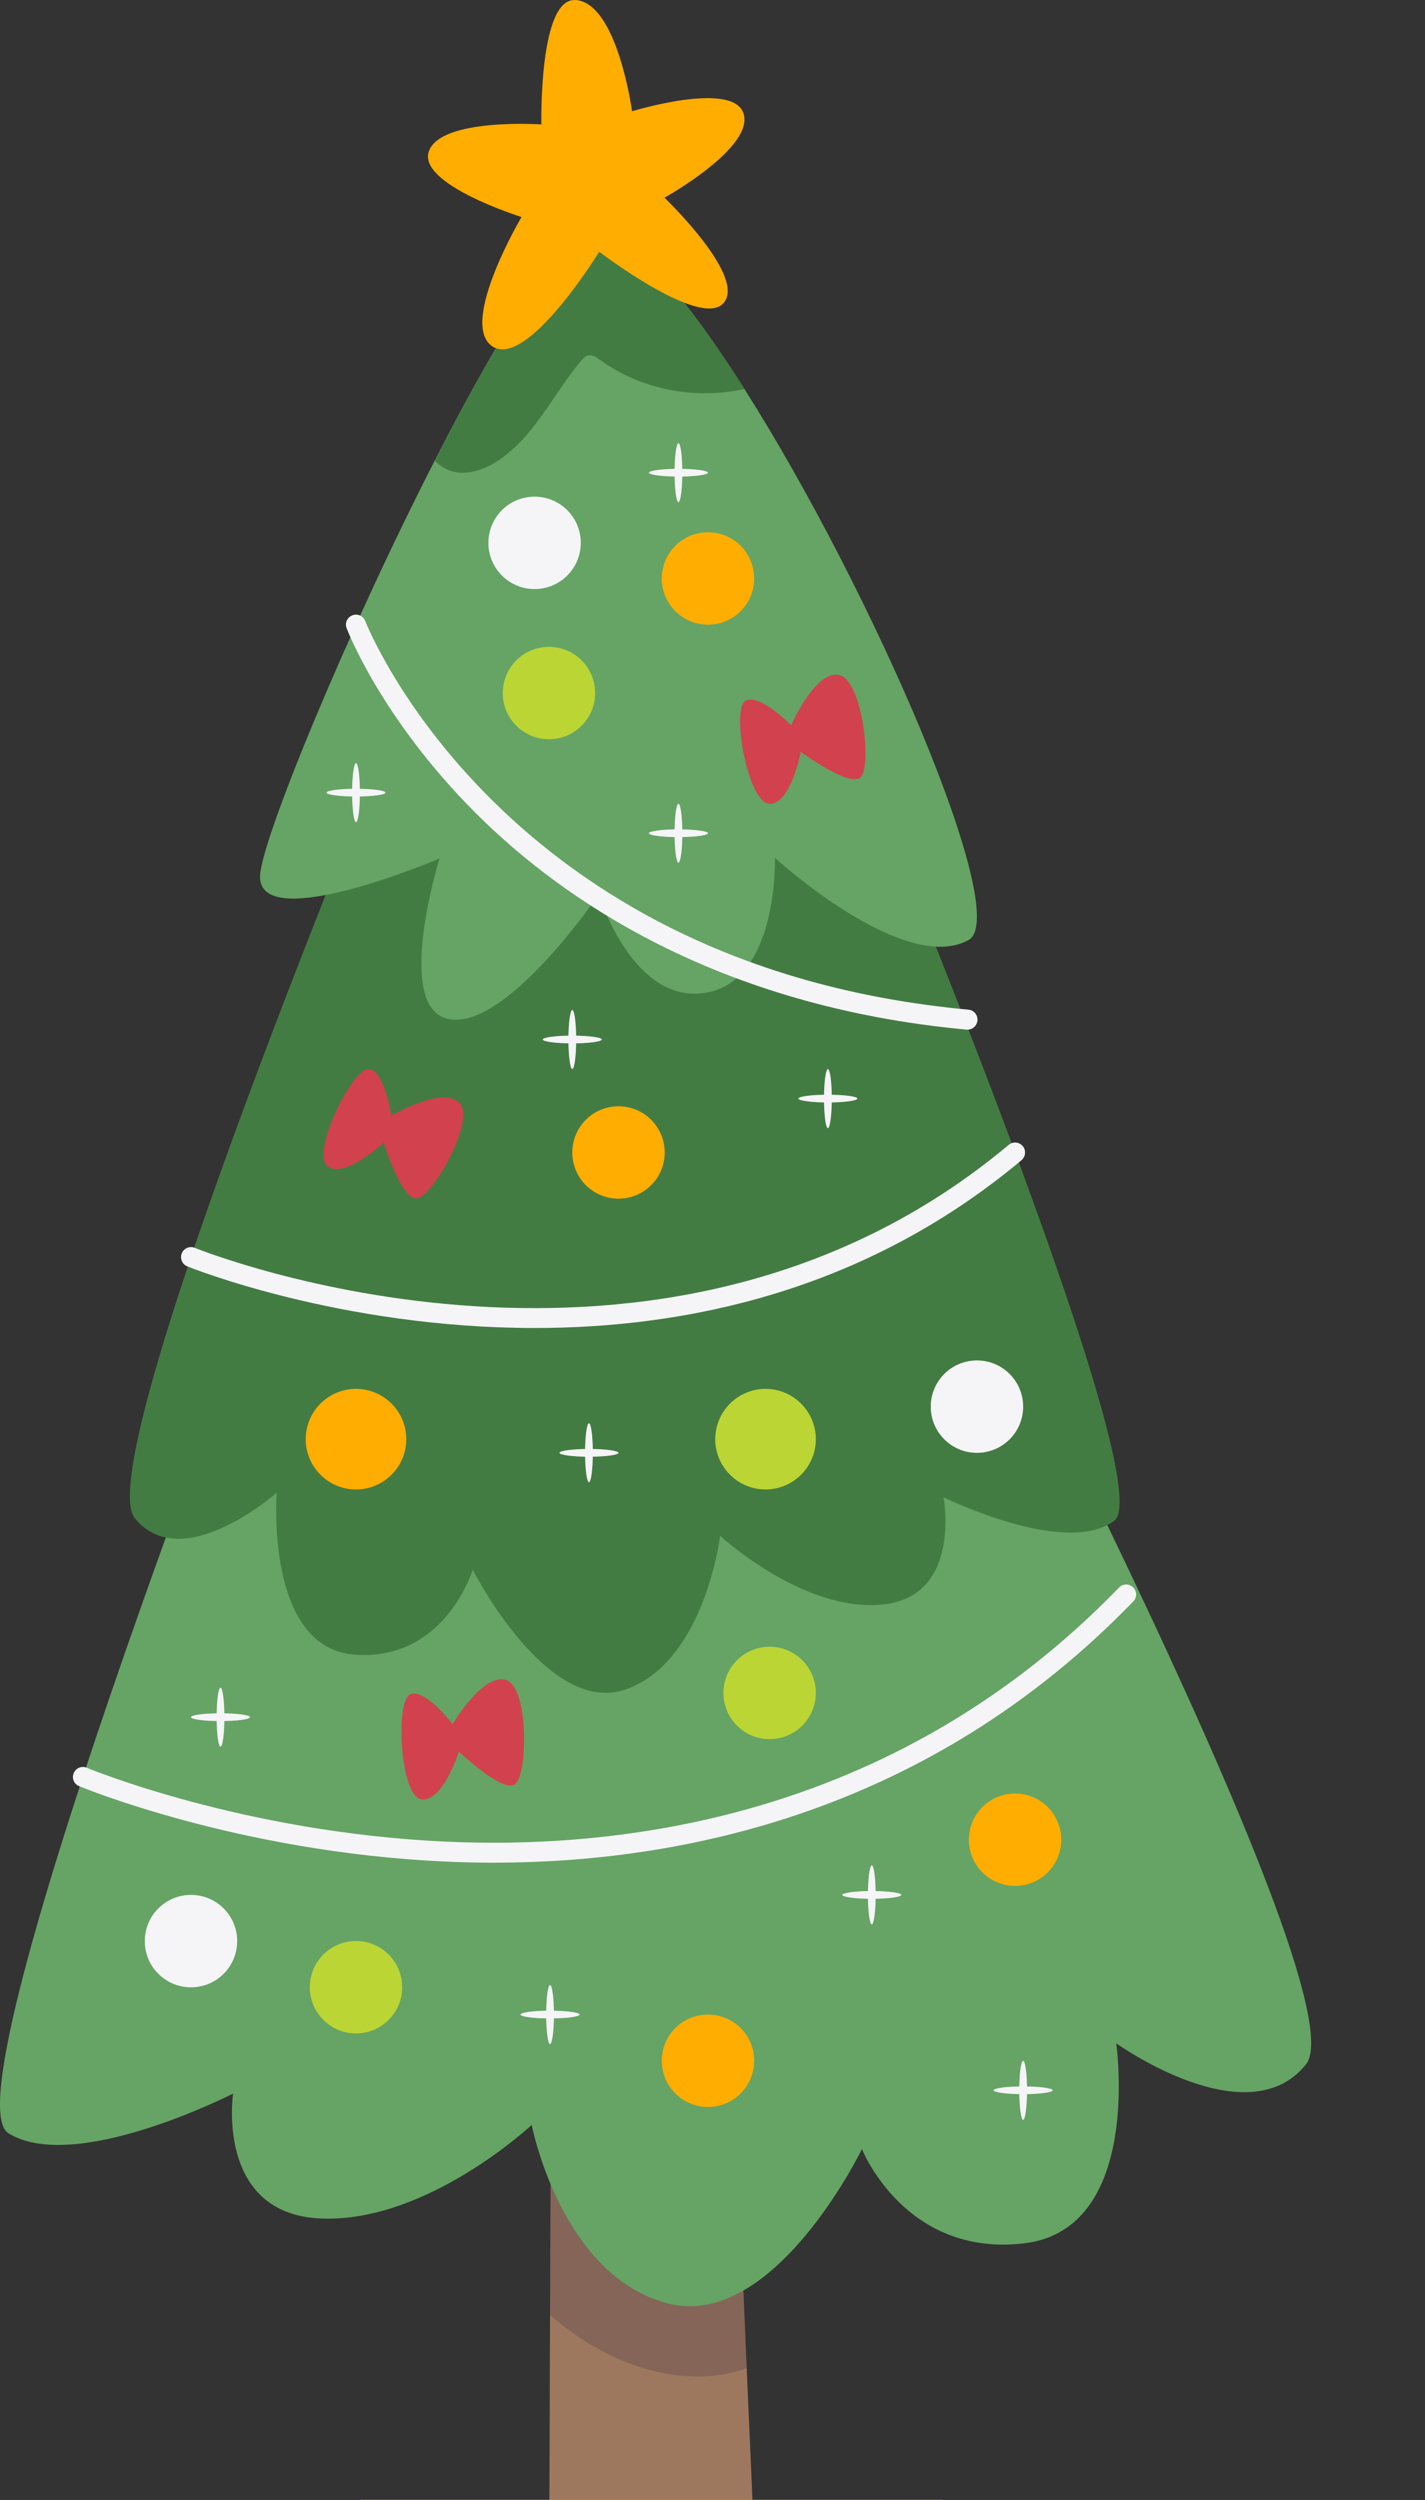
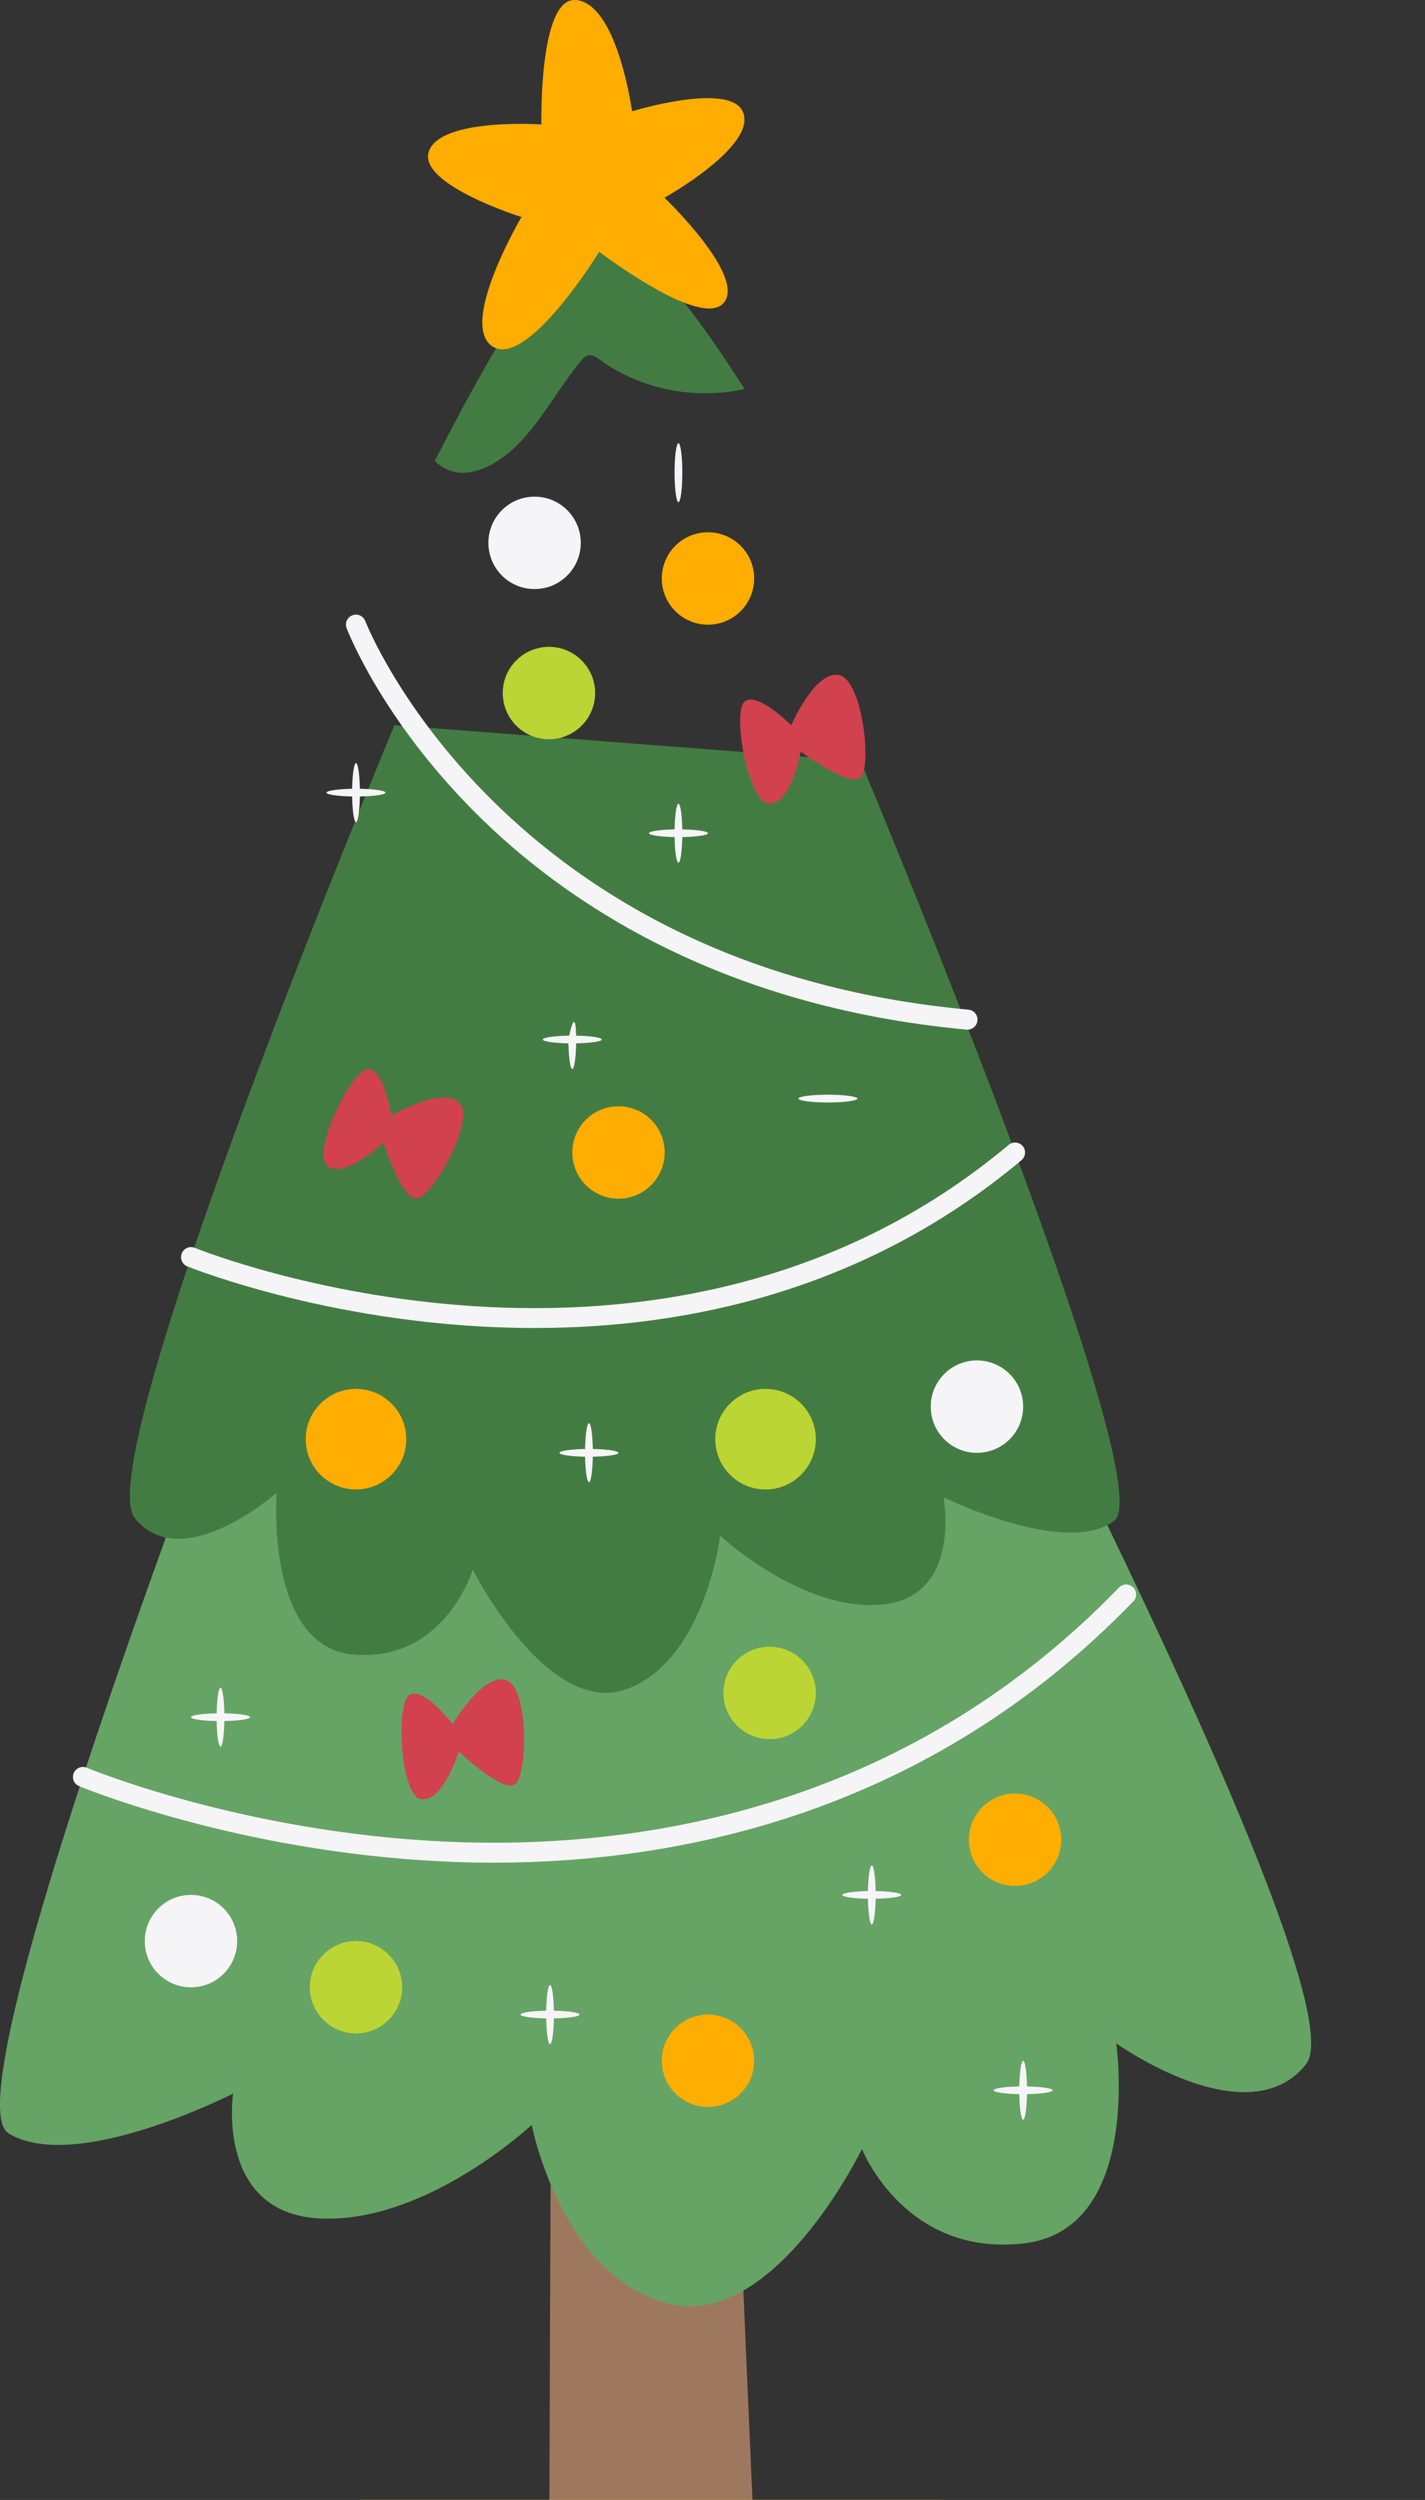
<svg xmlns="http://www.w3.org/2000/svg" width="378" height="663" viewBox="0 0 378 663" fill="none">
  <rect x="0" y="0" width="378" height="663" fill="#333333" stroke="none" />
  <g clip-path="url(#clip0_4399_177)">
    <path d="M199.392 701.897C195.422 709.281 184.889 708.911 176.606 707.508C168.455 706.132 160.277 704.729 152.1 703.353C150.591 703.088 149.03 702.824 147.865 701.871C145.774 700.177 145.616 697.134 145.616 694.461C145.722 667.626 145.827 640.79 145.907 613.955C145.986 595.165 146.066 576.349 146.119 557.559C146.171 548.455 146.198 539.378 146.224 530.274L193.702 527.019C194.364 542.183 195.025 557.321 195.661 572.485C196.481 591.01 197.301 609.536 198.069 628.061C198.995 649.127 199.921 670.219 200.821 691.285C200.98 694.911 201.112 698.722 199.392 701.897Z" fill="#9E785E" />
    <g style="mix-blend-mode:multiply" opacity="0.2">
-       <path d="M198.069 628.06C197.169 628.405 196.243 628.696 195.316 628.934C180.073 632.983 163.612 627.319 150.935 617.977C149.215 616.707 147.521 615.357 145.907 613.955C145.986 595.165 146.066 576.348 146.119 557.559C152.047 554.886 159.033 554.33 165.464 555.574C174.886 557.4 183.328 562.587 190.897 568.488C192.511 569.732 194.099 571.055 195.66 572.485C196.481 591.01 197.301 609.535 198.069 628.06Z" fill="#1C173F" />
-     </g>
+       </g>
    <path d="M240.518 299.184C240.518 299.184 361.938 528.077 346.43 547.476C330.922 566.874 296.094 541.892 296.094 541.892C296.094 541.892 303.187 591.248 271.614 594.953C240.042 598.658 228.636 569.944 228.636 569.944C228.636 569.944 205.188 618.348 176.95 610.832C148.712 603.316 141.037 563.54 141.037 563.54C141.037 563.54 113.329 589.502 85.197 588.364C57.065 587.226 61.828 555.23 61.828 555.23C61.828 555.23 19.988 576.64 2.256 565.763C-15.502 554.886 77.39 318.926 77.39 318.926" fill="#65A464" />
    <path d="M104.622 192.346C104.622 192.346 23.243 387.205 35.761 402.634C48.279 418.063 73.394 395.886 73.394 395.886C73.394 395.886 70.218 437.091 94.142 438.838C118.066 440.585 125.397 416.29 125.397 416.29C125.397 416.29 145.166 455.431 166.073 448.021C187.007 440.585 191.029 407.292 191.029 407.292C191.029 407.292 213.021 427.67 234.14 425.526C255.259 423.383 250.284 397.077 250.284 397.077C250.284 397.077 282.703 413.061 295.591 403.296C308.48 393.531 228.265 201.82 228.265 201.82" fill="#437C42" />
-     <path d="M256.9 249.325C239.698 258.693 205.558 227.518 205.558 227.518C205.558 227.518 206.564 260.096 187.165 263.298C167.767 266.474 158.848 237.177 158.848 237.177C158.848 237.177 134.818 272.614 119.442 270.338C104.066 268.088 116.584 227.677 116.584 227.677C116.584 227.677 69.45 247.763 68.974 232.731C68.709 224.051 91.866 167.972 115.287 122.215C132.41 88.657 149.718 60.684 158.001 60.922C167.184 61.187 181.978 78.786 197.46 103.16C231.467 156.698 268.729 242.894 256.9 249.325Z" fill="#65A464" />
    <path d="M197.487 103.16C184.413 106.071 170.069 103.345 159.192 95.459C158.239 94.771 157.128 93.977 155.99 94.268C155.196 94.453 154.614 95.115 154.084 95.75C146.568 104.774 141.487 116.313 131.51 122.559C127.461 125.099 122.142 126.528 117.987 124.2C117.007 123.644 116.081 122.982 115.34 122.215C132.463 88.657 149.771 60.684 158.054 60.922C167.237 61.187 182.031 78.786 197.513 103.16H197.487Z" fill="#437C42" />
    <path d="M152.655 0.026C142.89 -0.715 143.604 33.002 143.604 33.002C143.604 33.002 117.113 31.202 113.805 40.015C110.471 48.827 138.338 57.561 138.338 57.561C138.338 57.561 121.93 85.296 130.346 91.674C139.449 98.528 158.954 66.77 158.954 66.77C158.954 66.77 185.101 86.751 191.638 80.665C198.783 73.995 176.262 52.427 176.262 52.427C176.262 52.427 200.689 38.85 197.116 29.799C193.834 21.489 167.661 29.508 167.661 29.508C167.661 29.508 163.771 0.82 152.708 0L152.655 0.026Z" fill="#FFAD01" />
    <path d="M250.098 662.994L247.637 686.654L243.297 728.336L237.581 783.303L235.966 798.944C235.966 798.944 217.467 816.357 182.904 816.357C148.342 816.357 118.489 801.14 118.489 801.14L112.932 767.583L106.289 727.489L100.096 690.041L95.624 662.968H250.098V662.994Z" fill="#FEDA00" />
    <path d="M256.662 273.064C256.662 273.064 256.503 273.064 256.424 273.064C190.05 266.924 148.897 238.369 126.058 215.503C101.261 190.653 92.316 167.549 91.945 166.596C91.416 165.22 92.104 163.712 93.48 163.182C94.856 162.653 96.365 163.341 96.894 164.717C97.238 165.644 133.151 256.338 256.9 267.771C258.355 267.903 259.414 269.2 259.282 270.656C259.149 272.032 258.011 273.064 256.662 273.064Z" fill="#F5F5F7" />
    <path d="M141.831 352.192C90.225 352.192 50.369 336.128 49.655 335.837C48.305 335.281 47.67 333.72 48.225 332.37C48.781 331.02 50.343 330.385 51.692 330.941C52.91 331.444 175.441 380.748 267.565 303.629C268.677 302.677 270.344 302.836 271.297 303.947C272.223 305.059 272.091 306.726 270.979 307.679C229.509 342.4 182.11 352.192 141.858 352.192H141.831Z" fill="#F5F5F7" />
    <path d="M130.928 493.99C126.376 493.99 121.956 493.884 117.696 493.672C62.861 491.132 21.39 473.85 20.967 473.691C19.617 473.136 18.982 471.574 19.564 470.225C20.12 468.875 21.682 468.24 23.031 468.822C23.428 468.981 64.184 485.918 118.119 488.406C167.714 490.682 238.957 480.837 296.835 421.027C297.841 419.968 299.535 419.942 300.567 420.974C301.625 421.979 301.652 423.673 300.62 424.705C246.314 480.837 180.576 493.99 130.928 493.99Z" fill="#F5F5F7" />
    <path d="M200.054 153.415C200.054 160.19 194.576 165.668 187.801 165.668C181.026 165.668 175.548 160.19 175.548 153.415C175.548 146.64 181.026 141.162 187.801 141.162C194.576 141.162 200.054 146.64 200.054 153.415Z" fill="#FFAD01" />
    <path d="M176.315 305.642C176.315 312.417 170.836 317.895 164.062 317.895C157.287 317.895 151.808 312.417 151.808 305.642C151.808 298.867 157.287 293.389 164.062 293.389C170.836 293.389 176.315 298.867 176.315 305.642Z" fill="#FFAD01" />
    <path d="M94.433 539.27C101.2 539.27 106.686 533.784 106.686 527.017C106.686 520.25 101.2 514.764 94.433 514.764C87.666 514.764 82.18 520.25 82.18 527.017C82.18 533.784 87.666 539.27 94.433 539.27Z" fill="#BBD534" />
    <path d="M281.512 487.904C281.512 494.679 276.034 500.157 269.259 500.157C262.484 500.157 257.006 494.679 257.006 487.904C257.006 481.129 262.484 475.65 269.259 475.65C276.034 475.65 281.512 481.129 281.512 487.904Z" fill="#FFAD01" />
    <path d="M216.409 448.974C216.409 455.749 210.93 461.227 204.156 461.227C197.381 461.227 191.902 455.749 191.902 448.974C191.902 442.199 197.381 436.721 204.156 436.721C210.93 436.721 216.409 442.199 216.409 448.974Z" fill="#BBD534" />
    <path d="M62.913 514.791C62.913 521.566 57.435 527.044 50.66 527.044C43.885 527.044 38.407 521.566 38.407 514.791C38.407 508.016 43.885 502.538 50.66 502.538C57.435 502.538 62.913 508.016 62.913 514.791Z" fill="#F5F5F7" />
    <path d="M271.403 373.046C271.403 379.821 265.924 385.299 259.149 385.299C252.374 385.299 246.896 379.821 246.896 373.046C246.896 366.271 252.374 360.793 259.149 360.793C265.924 360.793 271.403 366.271 271.403 373.046Z" fill="#F5F5F7" />
    <path d="M154.058 143.968C154.058 150.743 148.58 156.221 141.805 156.221C135.03 156.221 129.552 150.743 129.552 143.968C129.552 137.193 135.03 131.715 141.805 131.715C148.58 131.715 154.058 137.193 154.058 143.968Z" fill="#F5F5F7" />
    <path d="M145.616 196.051C152.383 196.051 157.869 190.565 157.869 183.798C157.869 177.031 152.383 171.545 145.616 171.545C138.849 171.545 133.363 177.031 133.363 183.798C133.363 190.565 138.849 196.051 145.616 196.051Z" fill="#BBD534" />
    <path d="M200.054 546.523C200.054 553.298 194.576 558.776 187.801 558.776C181.026 558.776 175.548 553.298 175.548 546.523C175.548 539.748 181.026 534.27 187.801 534.27C194.576 534.27 200.054 539.748 200.054 546.523Z" fill="#FFAD01" />
    <path d="M216.409 381.674C216.409 389.031 210.428 395.012 203.071 395.012C195.713 395.012 189.732 389.031 189.732 381.674C189.732 374.317 195.713 368.336 203.071 368.336C210.428 368.336 216.409 374.317 216.409 381.674Z" fill="#BBD534" />
    <path d="M107.771 381.674C107.771 389.031 101.79 395.012 94.433 395.012C87.076 395.012 81.095 389.031 81.095 381.674C81.095 374.317 87.076 368.336 94.433 368.336C101.79 368.336 107.771 374.317 107.771 381.674Z" fill="#FFAD01" />
    <path d="M209.872 192.345C209.872 192.345 201.086 183.453 197.592 185.994C194.073 188.534 198.439 213.173 204.156 213.173C209.872 213.173 212.413 199.358 212.413 199.358C212.413 199.358 225.063 208.753 228.212 206.213C231.361 203.672 228.847 180.224 222.522 179.007C216.197 177.79 209.872 192.345 209.872 192.345Z" fill="#D1414E" />
    <path d="M103.828 295.902C103.828 295.902 101.975 283.543 97.662 283.517C93.348 283.49 82.312 305.959 86.943 309.32C91.575 312.681 101.764 303.021 101.764 303.021C101.764 303.021 106.421 318.053 110.471 317.868C114.52 317.683 126.296 297.252 121.93 292.541C117.563 287.83 103.854 295.849 103.854 295.849L103.828 295.902Z" fill="#D1414E" />
    <path d="M120.077 457.258C120.077 457.258 112.455 447.36 108.671 449.424C104.886 451.488 106.13 476.498 111.82 477.186C117.51 477.9 121.718 464.509 121.718 464.509C121.718 464.509 133.098 475.386 136.538 473.269C139.979 471.152 140.376 447.572 134.262 445.56C128.149 443.549 120.077 457.231 120.077 457.231V457.258Z" fill="#D1414E" />
-     <path d="M219.611 299.184C220.181 299.184 220.643 295.676 220.643 291.35C220.643 287.024 220.181 283.517 219.611 283.517C219.041 283.517 218.579 287.024 218.579 291.35C218.579 295.676 219.041 299.184 219.611 299.184Z" fill="#F5F5F7" />
    <path d="M219.611 292.382C215.297 292.382 211.777 291.905 211.777 291.35C211.777 290.794 215.271 290.317 219.611 290.317C223.951 290.317 227.444 290.794 227.444 291.35C227.444 291.905 223.951 292.382 219.611 292.382Z" fill="#F5F5F7" />
    <path d="M180.999 220.981C180.999 225.295 180.523 228.815 179.967 228.815C179.411 228.815 178.935 225.321 178.935 220.981C178.935 216.641 179.411 213.147 179.967 213.147C180.523 213.147 180.999 216.641 180.999 220.981Z" fill="#F5F5F7" />
    <path d="M179.967 222.012C175.653 222.012 172.134 221.536 172.134 220.98C172.134 220.425 175.627 219.948 179.967 219.948C184.307 219.948 187.801 220.425 187.801 220.98C187.801 221.536 184.307 222.012 179.967 222.012Z" fill="#F5F5F7" />
    <path d="M157.26 385.274C157.26 389.588 156.784 393.108 156.228 393.108C155.672 393.108 155.196 389.614 155.196 385.274C155.196 380.934 155.672 377.44 156.228 377.44C156.784 377.44 157.26 380.934 157.26 385.274Z" fill="#F5F5F7" />
    <path d="M156.228 386.333C151.914 386.333 148.395 385.856 148.395 385.301C148.395 384.745 151.888 384.269 156.228 384.269C160.568 384.269 164.062 384.745 164.062 385.301C164.062 385.856 160.568 386.333 156.228 386.333Z" fill="#F5F5F7" />
    <path d="M180.999 125.363C180.999 129.677 180.522 133.196 179.967 133.196C179.411 133.196 178.935 129.703 178.935 125.363C178.935 121.023 179.411 117.529 179.967 117.529C180.522 117.529 180.999 121.023 180.999 125.363Z" fill="#F5F5F7" />
-     <path d="M179.967 126.394C175.653 126.394 172.133 125.918 172.133 125.362C172.133 124.806 175.626 124.33 179.967 124.33C184.307 124.33 187.8 124.806 187.8 125.362C187.8 125.918 184.307 126.394 179.967 126.394Z" fill="#F5F5F7" />
    <path d="M272.435 554.357C272.435 558.671 271.958 562.191 271.403 562.191C270.847 562.191 270.37 558.697 270.37 554.357C270.37 550.017 270.847 546.523 271.403 546.523C271.958 546.523 272.435 550.017 272.435 554.357Z" fill="#F5F5F7" />
    <path d="M271.402 555.388C267.089 555.388 263.569 554.912 263.569 554.356C263.569 553.801 267.062 553.324 271.402 553.324C275.743 553.324 279.236 553.801 279.236 554.356C279.236 554.912 275.743 555.388 271.402 555.388Z" fill="#F5F5F7" />
    <path d="M145.907 542.103C146.477 542.103 146.939 538.596 146.939 534.269C146.939 529.943 146.477 526.436 145.907 526.436C145.337 526.436 144.875 529.943 144.875 534.269C144.875 538.596 145.337 542.103 145.907 542.103Z" fill="#F5F5F7" />
    <path d="M145.907 535.302C150.233 535.302 153.74 534.839 153.74 534.269C153.74 533.699 150.233 533.237 145.907 533.237C141.58 533.237 138.073 533.699 138.073 534.269C138.073 534.839 141.58 535.302 145.907 535.302Z" fill="#F5F5F7" />
    <path d="M232.288 502.54C232.288 506.853 231.811 510.373 231.255 510.373C230.7 510.373 230.223 506.88 230.223 502.54C230.223 498.199 230.7 494.706 231.255 494.706C231.811 494.706 232.288 498.199 232.288 502.54Z" fill="#F5F5F7" />
    <path d="M231.255 503.571C226.942 503.571 223.422 503.095 223.422 502.539C223.422 501.983 226.915 501.507 231.255 501.507C235.596 501.507 239.089 501.983 239.089 502.539C239.089 503.095 235.596 503.571 231.255 503.571Z" fill="#F5F5F7" />
-     <path d="M152.841 275.683C152.841 279.997 152.365 283.517 151.809 283.517C151.253 283.517 150.777 280.023 150.777 275.683C150.777 271.343 151.253 267.85 151.809 267.85C152.365 267.85 152.841 271.343 152.841 275.683Z" fill="#F5F5F7" />
+     <path d="M152.841 275.683C152.841 279.997 152.365 283.517 151.809 283.517C151.253 283.517 150.777 280.023 150.777 275.683C152.365 267.85 152.841 271.343 152.841 275.683Z" fill="#F5F5F7" />
    <path d="M151.809 276.715C147.495 276.715 143.975 276.238 143.975 275.682C143.975 275.127 147.468 274.65 151.809 274.65C156.149 274.65 159.642 275.127 159.642 275.682C159.642 276.238 156.149 276.715 151.809 276.715Z" fill="#F5F5F7" />
    <path d="M94.433 218.044C95.003 218.044 95.465 214.537 95.465 210.211C95.465 205.884 95.003 202.377 94.433 202.377C93.863 202.377 93.401 205.884 93.401 210.211C93.401 214.537 93.863 218.044 94.433 218.044Z" fill="#F5F5F7" />
    <path d="M94.433 211.242C90.12 211.242 86.6 210.766 86.6 210.21C86.6 209.654 90.093 209.178 94.433 209.178C98.773 209.178 102.267 209.654 102.267 210.21C102.267 210.766 98.773 211.242 94.433 211.242Z" fill="#F5F5F7" />
    <path d="M58.494 463.238C59.064 463.238 59.526 459.731 59.526 455.405C59.526 451.078 59.064 447.571 58.494 447.571C57.924 447.571 57.462 451.078 57.462 455.405C57.462 459.731 57.924 463.238 58.494 463.238Z" fill="#F5F5F7" />
    <path d="M58.494 456.436C62.82 456.436 66.327 455.974 66.327 455.404C66.327 454.834 62.82 454.372 58.494 454.372C54.167 454.372 50.66 454.834 50.66 455.404C50.66 455.974 54.167 456.436 58.494 456.436Z" fill="#F5F5F7" />
  </g>
  <defs>
    <clipPath id="clip0_4399_177">
      <rect width="378" height="663" fill="white" />
    </clipPath>
  </defs>
</svg>